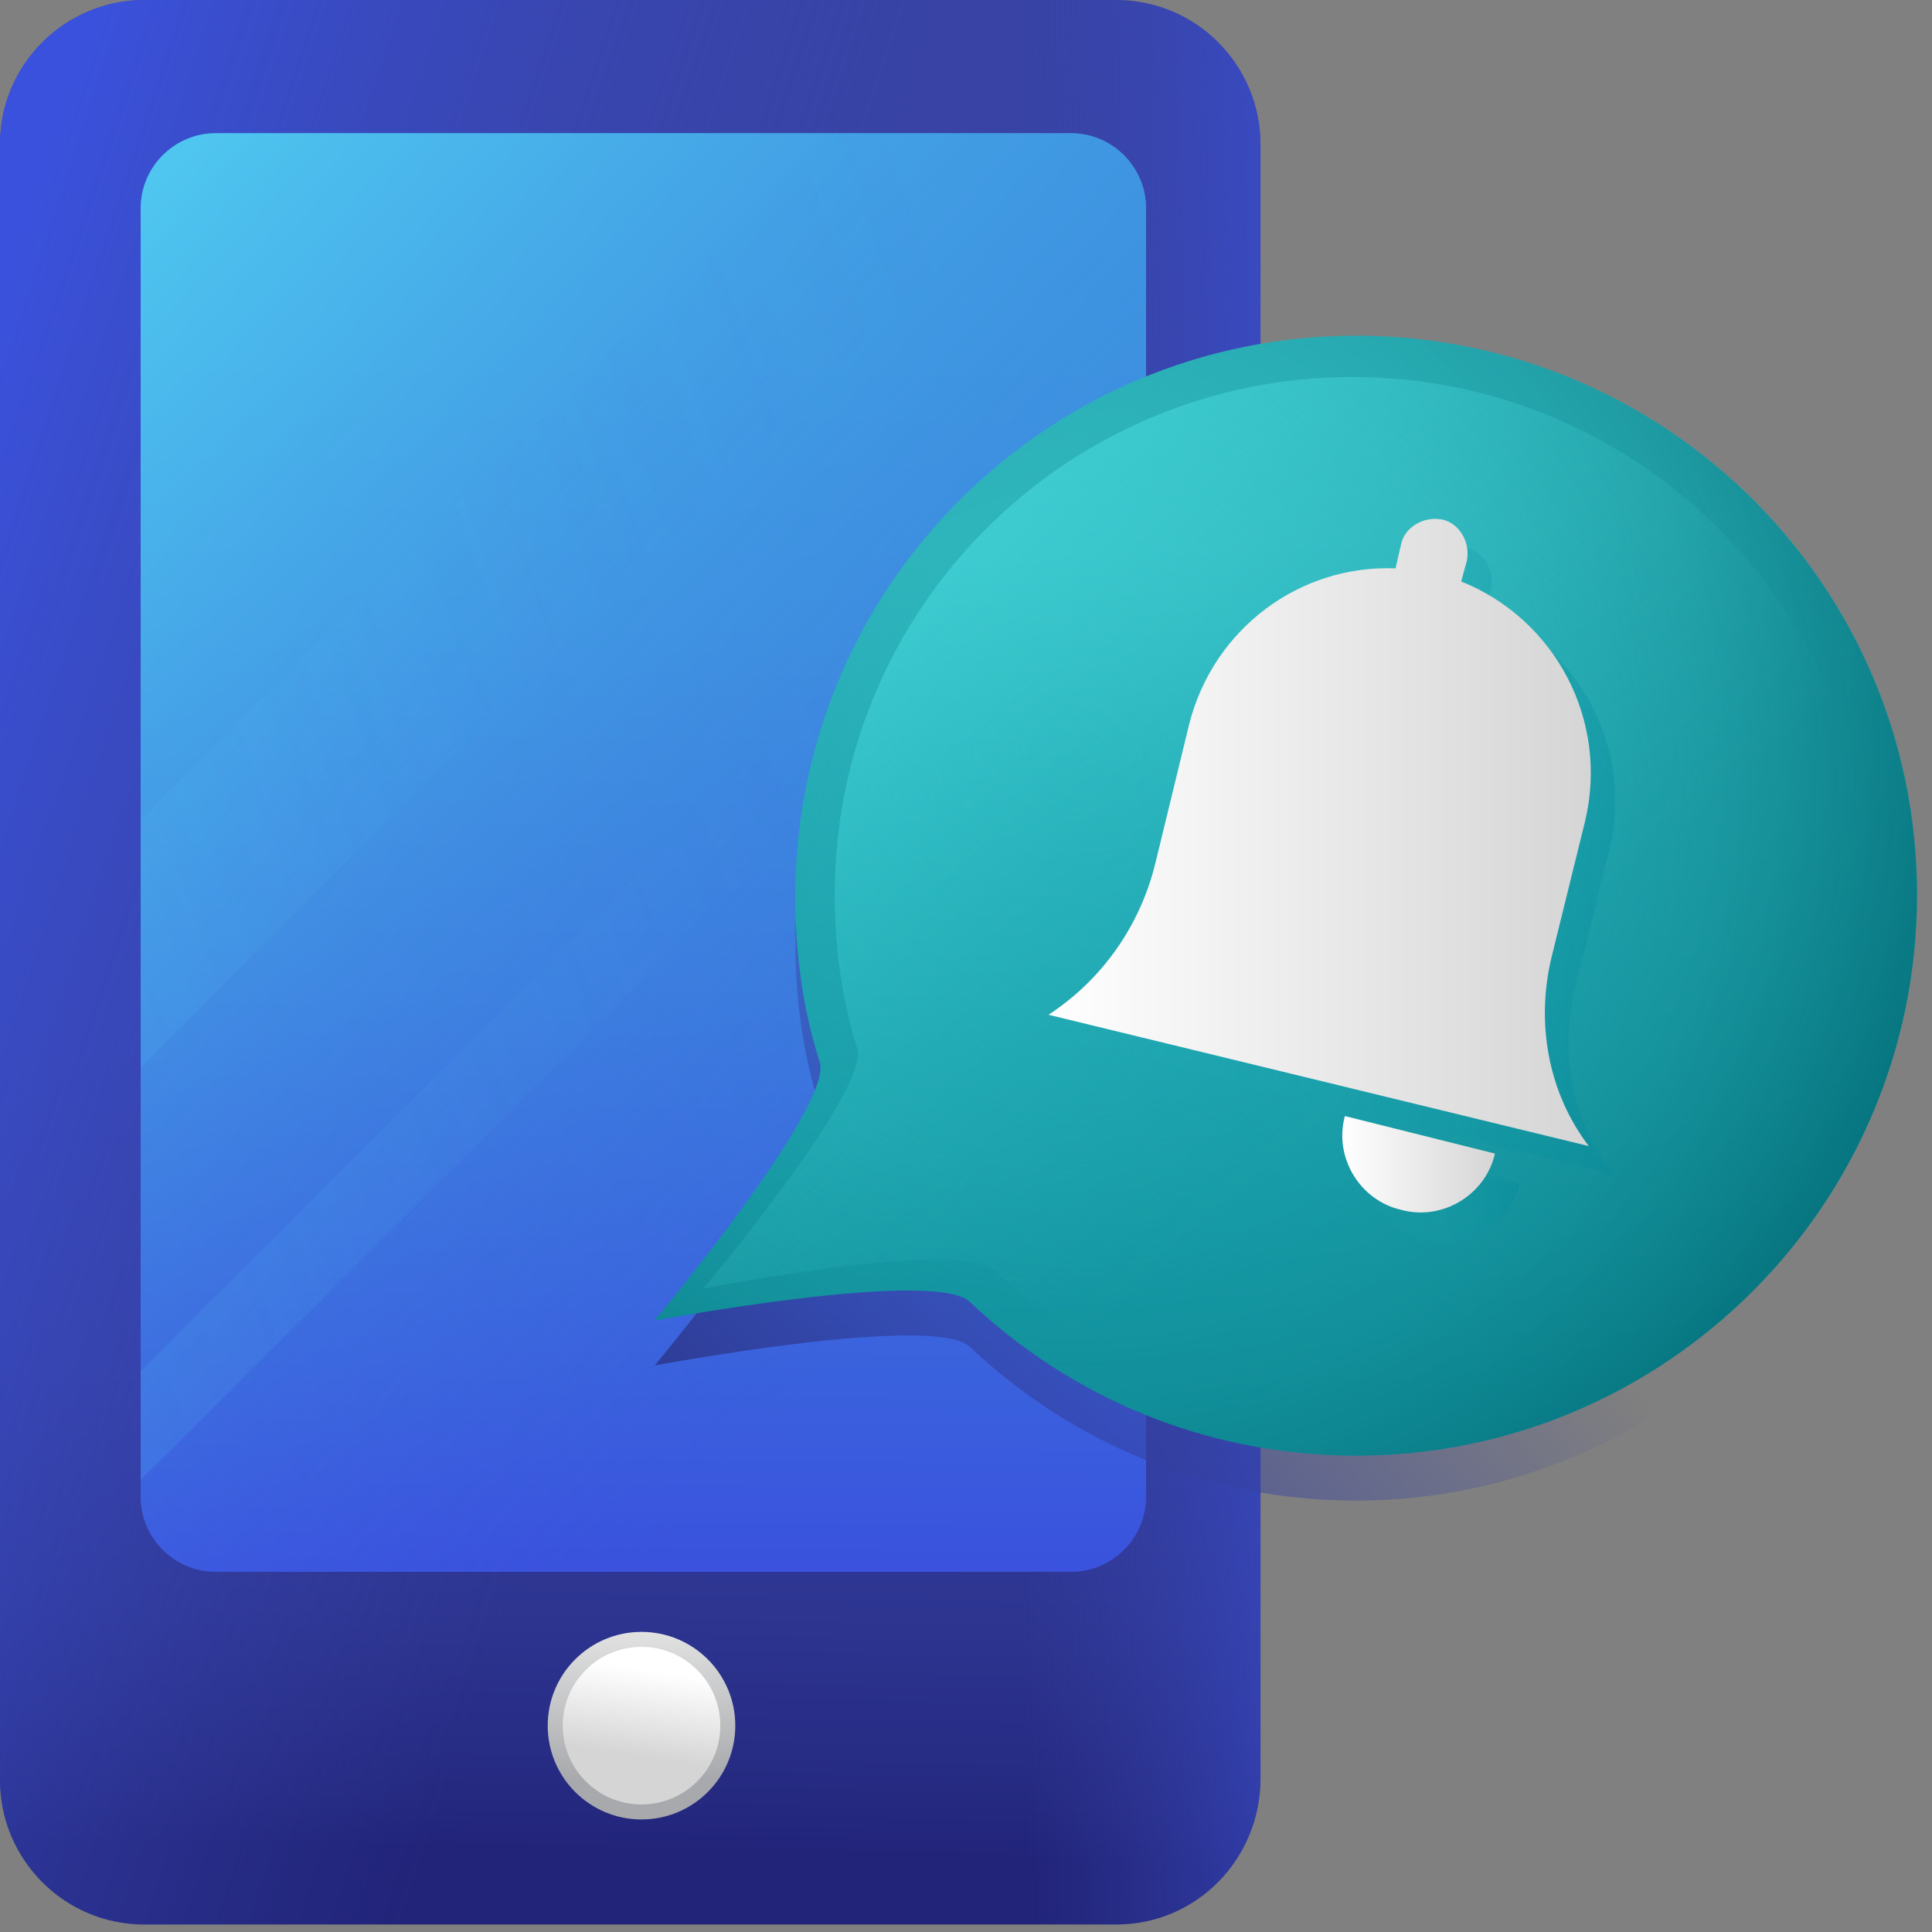
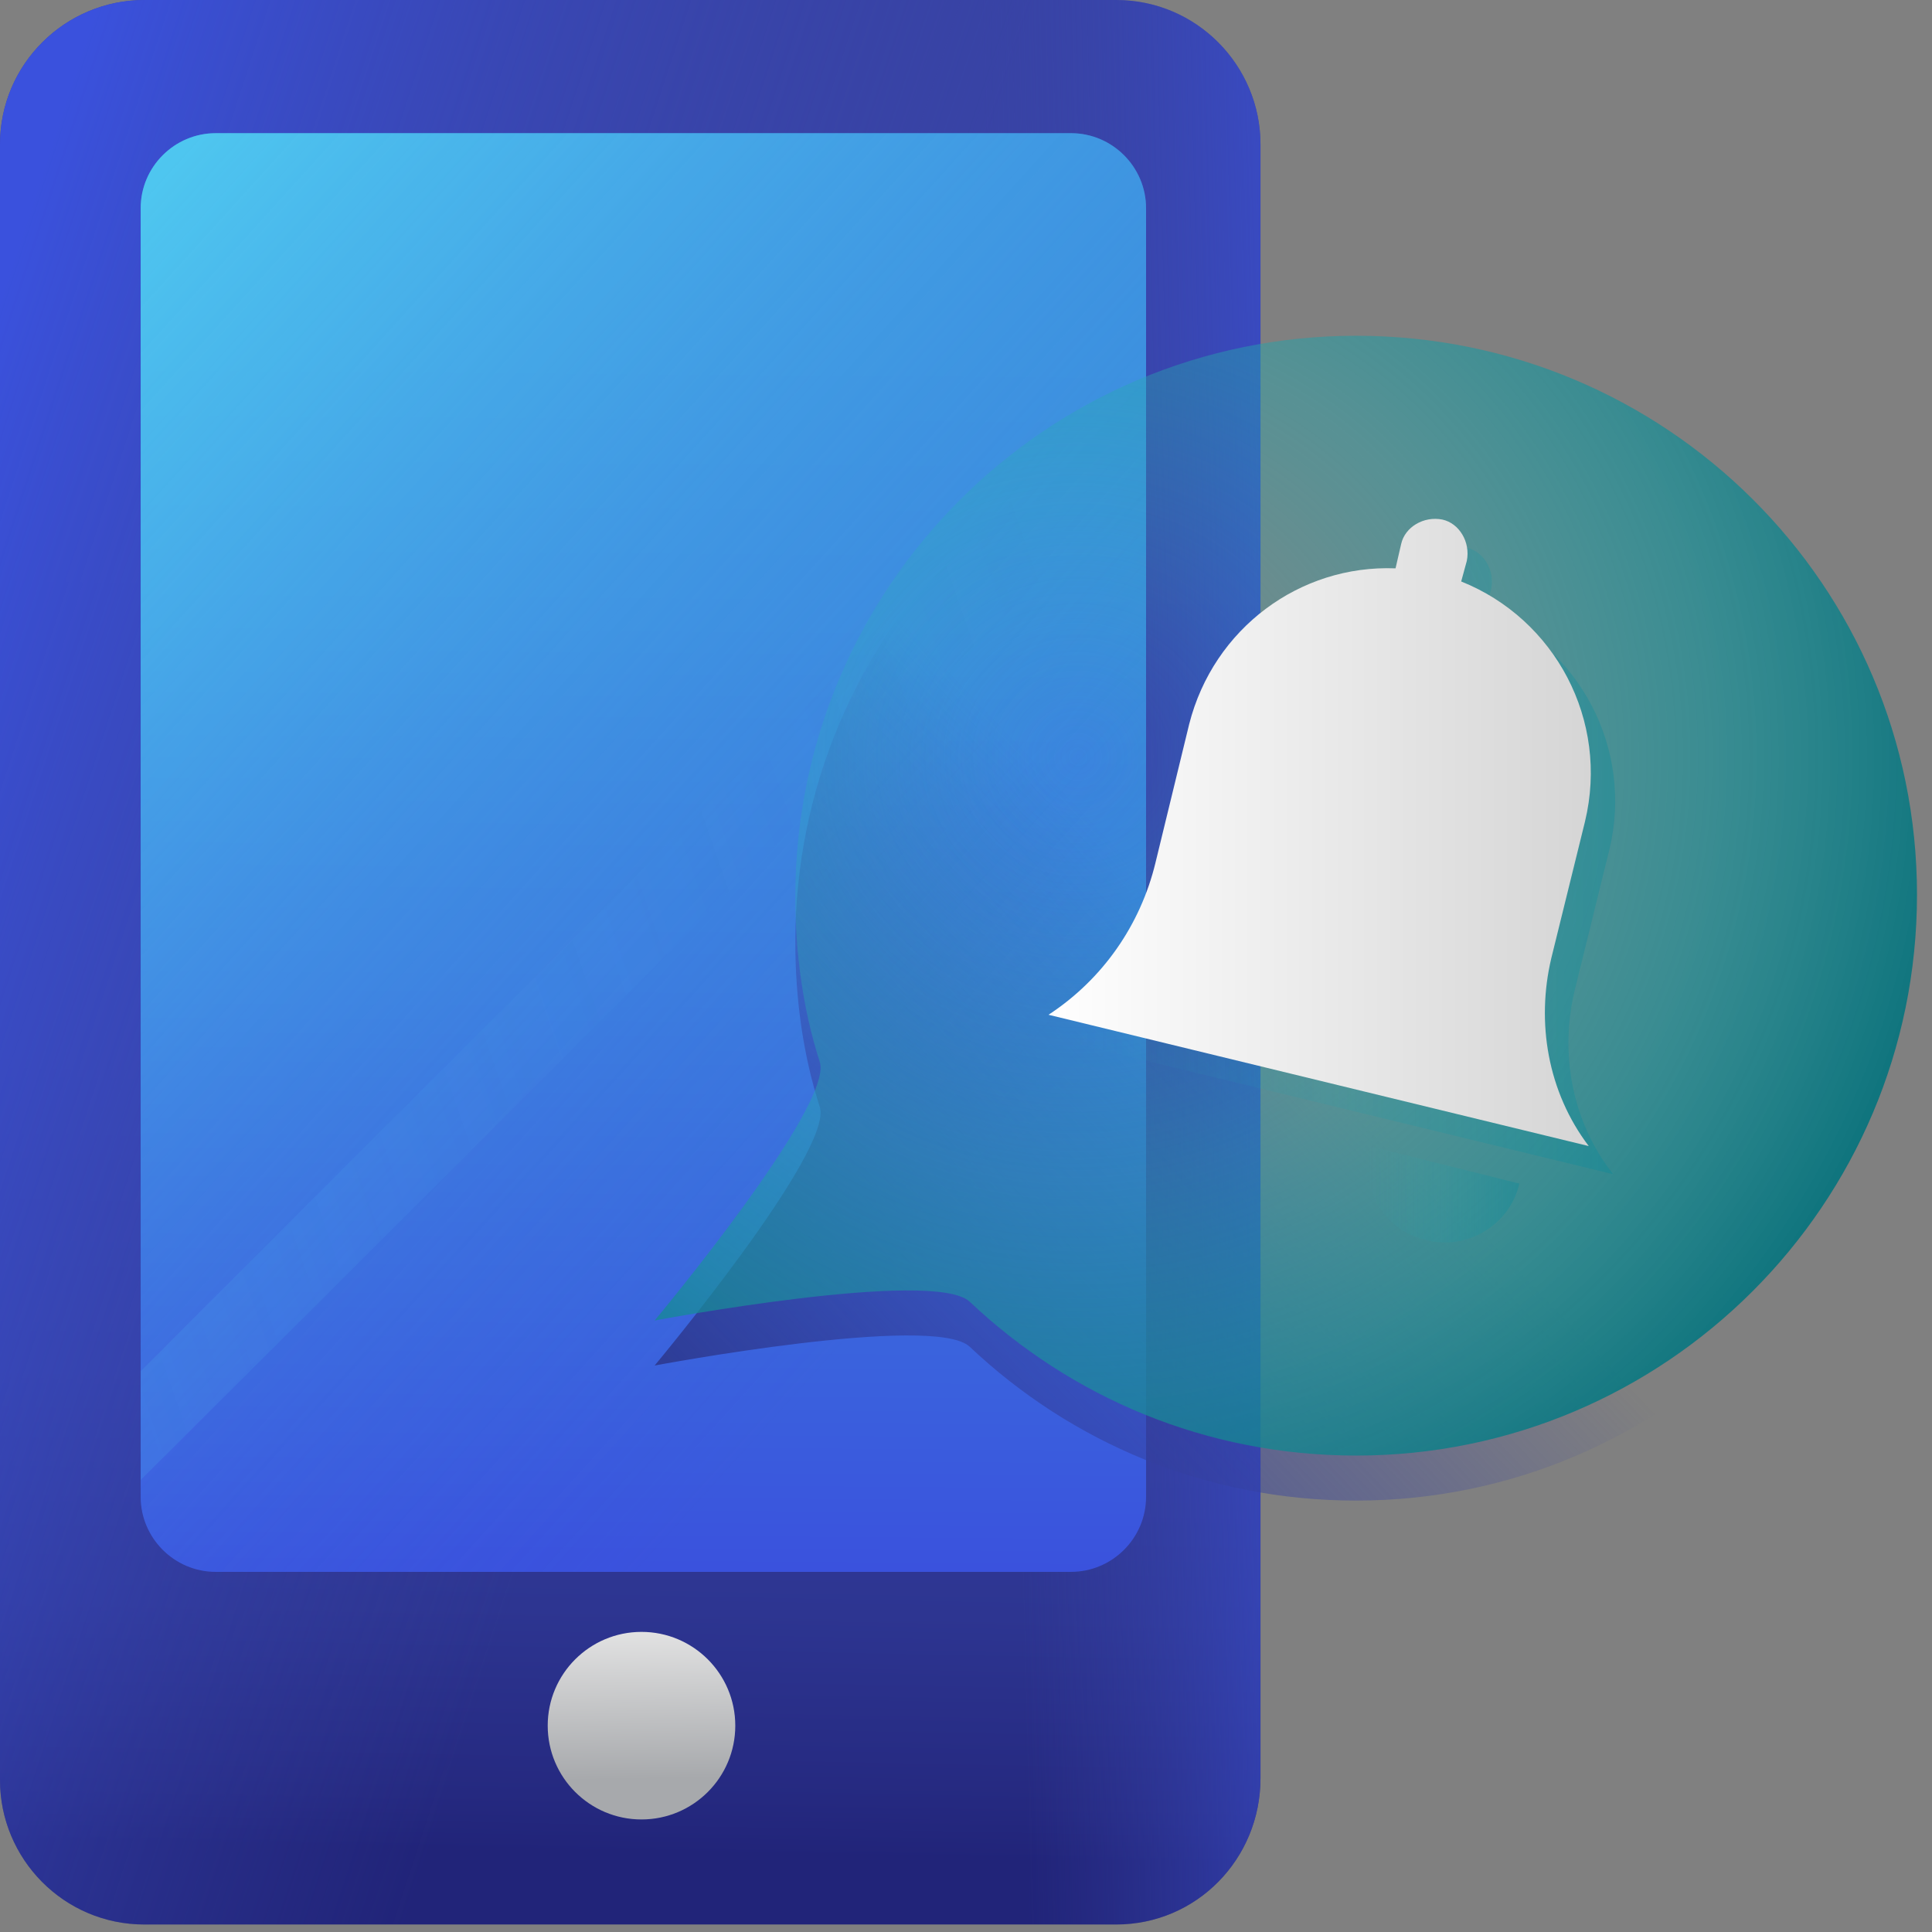
<svg xmlns="http://www.w3.org/2000/svg" width="103" height="103" viewBox="0 0 103 103" fill="none">
  <rect x="0" y="0" width="103" height="103" fill="#808080" stroke="none" />
  <path d="M59.5 102.6H7.7C3.4 102.6 0 99.1 0 94.9V7.7C0 3.4 3.5 0 7.7 0H59.5C63.8 0 67.2 3.5 67.2 7.7V94.8C67.2 99.1 63.8 102.6 59.5 102.6Z" fill="url(#paint0_linear)" />
  <path d="M59.5 102.6H7.7C3.4 102.6 0 99.1 0 94.9V7.7C0 3.4 3.5 0 7.7 0H59.5C63.8 0 67.2 3.5 67.2 7.7V94.8C67.2 99.1 63.8 102.6 59.5 102.6Z" fill="url(#paint1_linear)" />
  <path d="M59.5 102.6H7.7C3.4 102.6 0 99.1 0 94.9V7.7C0 3.4 3.5 0 7.7 0H59.5C63.8 0 67.2 3.5 67.2 7.7V94.8C67.2 99.1 63.8 102.6 59.5 102.6Z" fill="url(#paint2_linear)" />
  <path d="M57.1 83.8H11.5C9.3 83.8 7.5 82 7.5 79.8V11.1C7.5 8.9 9.3 7.1 11.5 7.1H57.1C59.3 7.1 61.1 8.9 61.1 11.1V79.8C61.1 82 59.3 83.8 57.1 83.8Z" fill="url(#paint3_linear)" />
  <path d="M57.1 83.8H11.5C9.3 83.8 7.5 82 7.5 79.8V11.1C7.5 8.9 9.3 7.1 11.5 7.1H57.1C59.3 7.1 61.1 8.9 61.1 11.1V79.8C61.1 82 59.3 83.8 57.1 83.8Z" fill="url(#paint4_linear)" />
  <g opacity="0.41">
    <path opacity="0.41" d="M61.1 25.3V19.5C43.2 37.4 25.4 55.2 7.5 73.1V78.9C25.4 61.1 43.2 43.2 61.1 25.3Z" fill="url(#paint5_linear)" />
-     <path opacity="0.41" d="M22.3 42.1C34 30.4 45.6 18.8 57.3 7.1C57.2 7.1 57.2 7.1 57.1 7.1H44.1L7.5 43.7V56.9L22.3 42.1Z" fill="url(#paint6_linear)" />
  </g>
  <path d="M102.2 50.1C102.2 66.6 88.8 80 72.3 80C64.3 80 57.1 76.9 51.7 71.8C49.8 70 34.9 72.8 34.9 72.8C34.9 72.8 44.5 61.3 43.7 59C42.8 56.2 42.4 53.2 42.4 50.2C42.4 33.7 55.8 20.3 72.3 20.3C88.8 20.3 102.2 33.7 102.2 50.1Z" fill="url(#paint7_linear)" />
  <path d="M34.2 97C36.961 97 39.2 94.761 39.2 92C39.2 89.239 36.961 87 34.2 87C31.439 87 29.2 89.239 29.2 92C29.2 94.761 31.439 97 34.2 97Z" fill="url(#paint8_linear)" />
-   <path d="M34.2 96.2C36.52 96.2 38.4 94.32 38.4 92C38.4 89.68 36.52 87.8 34.2 87.8C31.88 87.8 30 89.68 30 92C30 94.32 31.88 96.2 34.2 96.2Z" fill="url(#paint9_linear)" />
-   <path d="M102.2 47.7C102.2 64.2 88.8 77.6 72.3 77.6C64.3 77.6 57.1 74.5 51.7 69.4C49.8 67.6 34.9 70.4 34.9 70.4C34.9 70.4 44.5 58.9 43.7 56.6C42.8 53.8 42.4 50.8 42.4 47.8C42.4 31.3 55.8 17.9 72.3 17.9C88.8 17.9 102.2 31.2 102.2 47.7Z" fill="url(#paint10_linear)" />
  <path d="M102.2 47.7C102.2 64.2 88.8 77.6 72.3 77.6C64.3 77.6 57.1 74.5 51.7 69.4C49.8 67.6 34.9 70.4 34.9 70.4C34.9 70.4 44.5 58.9 43.7 56.6C42.8 53.8 42.4 50.8 42.4 47.8C42.4 31.3 55.8 17.9 72.3 17.9C88.8 17.9 102.2 31.2 102.2 47.7Z" fill="url(#paint11_radial)" />
-   <path opacity="0.51" d="M99.7 47.7C99.7 63 87.3 75.3 72.1 75.3C64.7 75.3 58 72.4 53 67.7C51.2 66 37.5 68.7 37.5 68.7C37.5 68.7 46.4 58.1 45.7 55.9C44.9 53.3 44.5 50.6 44.5 47.7C44.5 32.4 56.9 20.1 72.1 20.1C87.3 20.1 99.7 32.4 99.7 47.7Z" fill="url(#paint12_linear)" />
  <g opacity="0.56">
    <path opacity="0.56" d="M81 63.1C80.5 65.3 78.2 66.7 76 66.1C73.8 65.6 72.4 63.3 73 61.1" fill="url(#paint13_linear)" />
    <path opacity="0.56" d="M84 52.6L85.8 45.3C87.1 39.9 84.2 34.5 79.2 32.5L79.5 31.4C79.7 30.4 79.1 29.4 78.2 29.2C77.2 29 76.2 29.6 76 30.5L75.7 31.8C70.6 31.6 66 35 64.7 40.1L62.9 47.5C62.1 50.8 60.1 53.7 57.2 55.6L86 62.6C83.8 59.8 83.1 56.1 84 52.6Z" fill="url(#paint14_linear)" />
  </g>
-   <path d="M79.7 61.5C79.2 63.7 76.9 65.1 74.7 64.5C72.5 64 71.1 61.7 71.7 59.5" fill="url(#paint15_linear)" />
  <path d="M82.7 51.1L84.5 43.8C85.8 38.4 82.9 33 77.9 31L78.2 29.9C78.4 28.9 77.8 27.9 76.9 27.7C75.9 27.5 74.9 28.1 74.7 29L74.4 30.3C69.3 30.1 64.7 33.5 63.4 38.6L61.6 46C60.8 49.3 58.8 52.2 55.9 54.1L84.7 61.1C82.5 58.2 81.9 54.5 82.7 51.1Z" fill="url(#paint16_linear)" />
  <defs>
    <linearGradient id="paint0_linear" x1="34.46" y1="7.411" x2="32.668" y2="98.785" gradientUnits="userSpaceOnUse">
      <stop offset="2.66389e-07" stop-color="#3843A5" />
      <stop offset="0.53" stop-color="#3742A3" />
      <stop offset="0.721" stop-color="#333D9C" />
      <stop offset="0.858" stop-color="#2D3591" />
      <stop offset="0.967" stop-color="#252980" />
      <stop offset="1" stop-color="#212479" />
    </linearGradient>
    <linearGradient id="paint1_linear" x1="53.546" y1="50.769" x2="74.022" y2="50.257" gradientUnits="userSpaceOnUse">
      <stop offset="6.76629e-07" stop-color="#3843A5" stop-opacity="0" />
      <stop offset="0.334" stop-color="#3947B4" stop-opacity="0.334" />
      <stop offset="0.973" stop-color="#3A51DB" stop-opacity="0.973" />
      <stop offset="1" stop-color="#3A51DD" />
    </linearGradient>
    <linearGradient id="paint2_linear" x1="37.985" y1="52.705" x2="-7.322" y2="37.858" gradientUnits="userSpaceOnUse">
      <stop offset="6.76629e-07" stop-color="#3843A5" stop-opacity="0" />
      <stop offset="0.334" stop-color="#3947B4" stop-opacity="0.334" />
      <stop offset="0.973" stop-color="#3A51DB" stop-opacity="0.973" />
      <stop offset="1" stop-color="#3A51DD" />
    </linearGradient>
    <linearGradient id="paint3_linear" x1="34.499" y1="16.948" x2="33.988" y2="84.209" gradientUnits="userSpaceOnUse">
      <stop offset="0.027" stop-color="#3A93DD" />
      <stop offset="0.24" stop-color="#3A8DDD" />
      <stop offset="0.529" stop-color="#3A7CDD" />
      <stop offset="0.86" stop-color="#3A5FDD" />
      <stop offset="1" stop-color="#3A51DD" />
    </linearGradient>
    <linearGradient id="paint4_linear" x1="-25.539" y1="-8.742" x2="53.556" y2="62.93" gradientUnits="userSpaceOnUse">
      <stop offset="0.027" stop-color="#5FFFFF" />
      <stop offset="0.142" stop-color="#5EF9FE" stop-opacity="0.882" />
      <stop offset="0.297" stop-color="#5AE8FA" stop-opacity="0.722" />
      <stop offset="0.477" stop-color="#54CBF5" stop-opacity="0.538" />
      <stop offset="0.673" stop-color="#4BA3ED" stop-opacity="0.336" />
      <stop offset="0.882" stop-color="#4171E3" stop-opacity="0.121" />
      <stop offset="1" stop-color="#3A51DD" stop-opacity="0" />
    </linearGradient>
    <linearGradient id="paint5_linear" x1="-28.822" y1="71.045" x2="59.992" y2="40.331" gradientUnits="userSpaceOnUse">
      <stop offset="0.027" stop-color="#5FFFFF" />
      <stop offset="0.142" stop-color="#5EF9FE" stop-opacity="0.882" />
      <stop offset="0.297" stop-color="#5AE8FA" stop-opacity="0.722" />
      <stop offset="0.477" stop-color="#54CBF5" stop-opacity="0.538" />
      <stop offset="0.673" stop-color="#4BA3ED" stop-opacity="0.336" />
      <stop offset="0.882" stop-color="#4171E3" stop-opacity="0.121" />
      <stop offset="1" stop-color="#3A51DD" stop-opacity="0" />
    </linearGradient>
    <linearGradient id="paint6_linear" x1="-35.051" y1="53.034" x2="53.763" y2="22.32" gradientUnits="userSpaceOnUse">
      <stop offset="0.027" stop-color="#5FFFFF" />
      <stop offset="0.142" stop-color="#5EF9FE" stop-opacity="0.882" />
      <stop offset="0.297" stop-color="#5AE8FA" stop-opacity="0.722" />
      <stop offset="0.477" stop-color="#54CBF5" stop-opacity="0.538" />
      <stop offset="0.673" stop-color="#4BA3ED" stop-opacity="0.336" />
      <stop offset="0.882" stop-color="#4171E3" stop-opacity="0.121" />
      <stop offset="1" stop-color="#3A51DD" stop-opacity="0" />
    </linearGradient>
    <linearGradient id="paint7_linear" x1="68.138" y1="54.182" x2="39.813" y2="81.142" gradientUnits="userSpaceOnUse">
      <stop offset="6.76629e-07" stop-color="#3843A5" stop-opacity="0" />
      <stop offset="0.435" stop-color="#3541A1" stop-opacity="0.435" />
      <stop offset="0.886" stop-color="#2E3B94" stop-opacity="0.886" />
      <stop offset="1" stop-color="#2B3990" />
    </linearGradient>
    <linearGradient id="paint8_linear" x1="34.138" y1="86.407" x2="34.266" y2="94.853" gradientUnits="userSpaceOnUse">
      <stop stop-color="#E6E6E6" />
      <stop offset="1" stop-color="#A7A9AC" />
    </linearGradient>
    <linearGradient id="paint9_linear" x1="34.667" y1="89.06" x2="33.984" y2="93.624" gradientUnits="userSpaceOnUse">
      <stop stop-color="white" />
      <stop offset="1" stop-color="#D5D5D5" />
    </linearGradient>
    <linearGradient id="paint10_linear" x1="69.49" y1="75.297" x2="67.102" y2="28.885" gradientUnits="userSpaceOnUse">
      <stop offset="6.76629e-07" stop-color="#00899B" />
      <stop offset="1" stop-color="#2FB6BD" />
    </linearGradient>
    <radialGradient id="paint11_radial" cx="0" cy="0" r="1" gradientUnits="userSpaceOnUse" gradientTransform="translate(57.429 40.323) scale(50.193)">
      <stop stop-color="#2FB6BD" stop-opacity="0" />
      <stop offset="0.224" stop-color="#2CB2B9" stop-opacity="0.224" />
      <stop offset="0.455" stop-color="#25A6AD" stop-opacity="0.455" />
      <stop offset="0.688" stop-color="#189199" stop-opacity="0.688" />
      <stop offset="0.921" stop-color="#07747E" stop-opacity="0.921" />
      <stop offset="1" stop-color="#006973" />
    </radialGradient>
    <linearGradient id="paint12_linear" x1="38.927" y1="18.701" x2="73.48" y2="58.629" gradientUnits="userSpaceOnUse">
      <stop offset="0.027" stop-color="#5FFFFF" />
      <stop offset="0.227" stop-color="#5BF9F9" stop-opacity="0.795" />
      <stop offset="0.498" stop-color="#50E8EA" stop-opacity="0.516" />
      <stop offset="0.808" stop-color="#3DCBD0" stop-opacity="0.197" />
      <stop offset="1" stop-color="#2FB6BD" stop-opacity="0" />
    </linearGradient>
    <linearGradient id="paint13_linear" x1="72.836" y1="63.665" x2="80.995" y2="63.665" gradientUnits="userSpaceOnUse">
      <stop stop-color="#2FB6BD" stop-opacity="0" />
      <stop offset="1" stop-color="#00899B" />
    </linearGradient>
    <linearGradient id="paint14_linear" x1="57.065" y1="45.928" x2="86.084" y2="45.928" gradientUnits="userSpaceOnUse">
      <stop stop-color="#2FB6BD" stop-opacity="0" />
      <stop offset="1" stop-color="#00899B" />
    </linearGradient>
    <linearGradient id="paint15_linear" x1="71.575" y1="62.103" x2="79.733" y2="62.103" gradientUnits="userSpaceOnUse">
      <stop stop-color="white" />
      <stop offset="1" stop-color="#D5D5D5" />
    </linearGradient>
    <linearGradient id="paint16_linear" x1="55.803" y1="44.367" x2="84.823" y2="44.367" gradientUnits="userSpaceOnUse">
      <stop stop-color="white" />
      <stop offset="1" stop-color="#D5D5D5" />
    </linearGradient>
  </defs>
</svg>